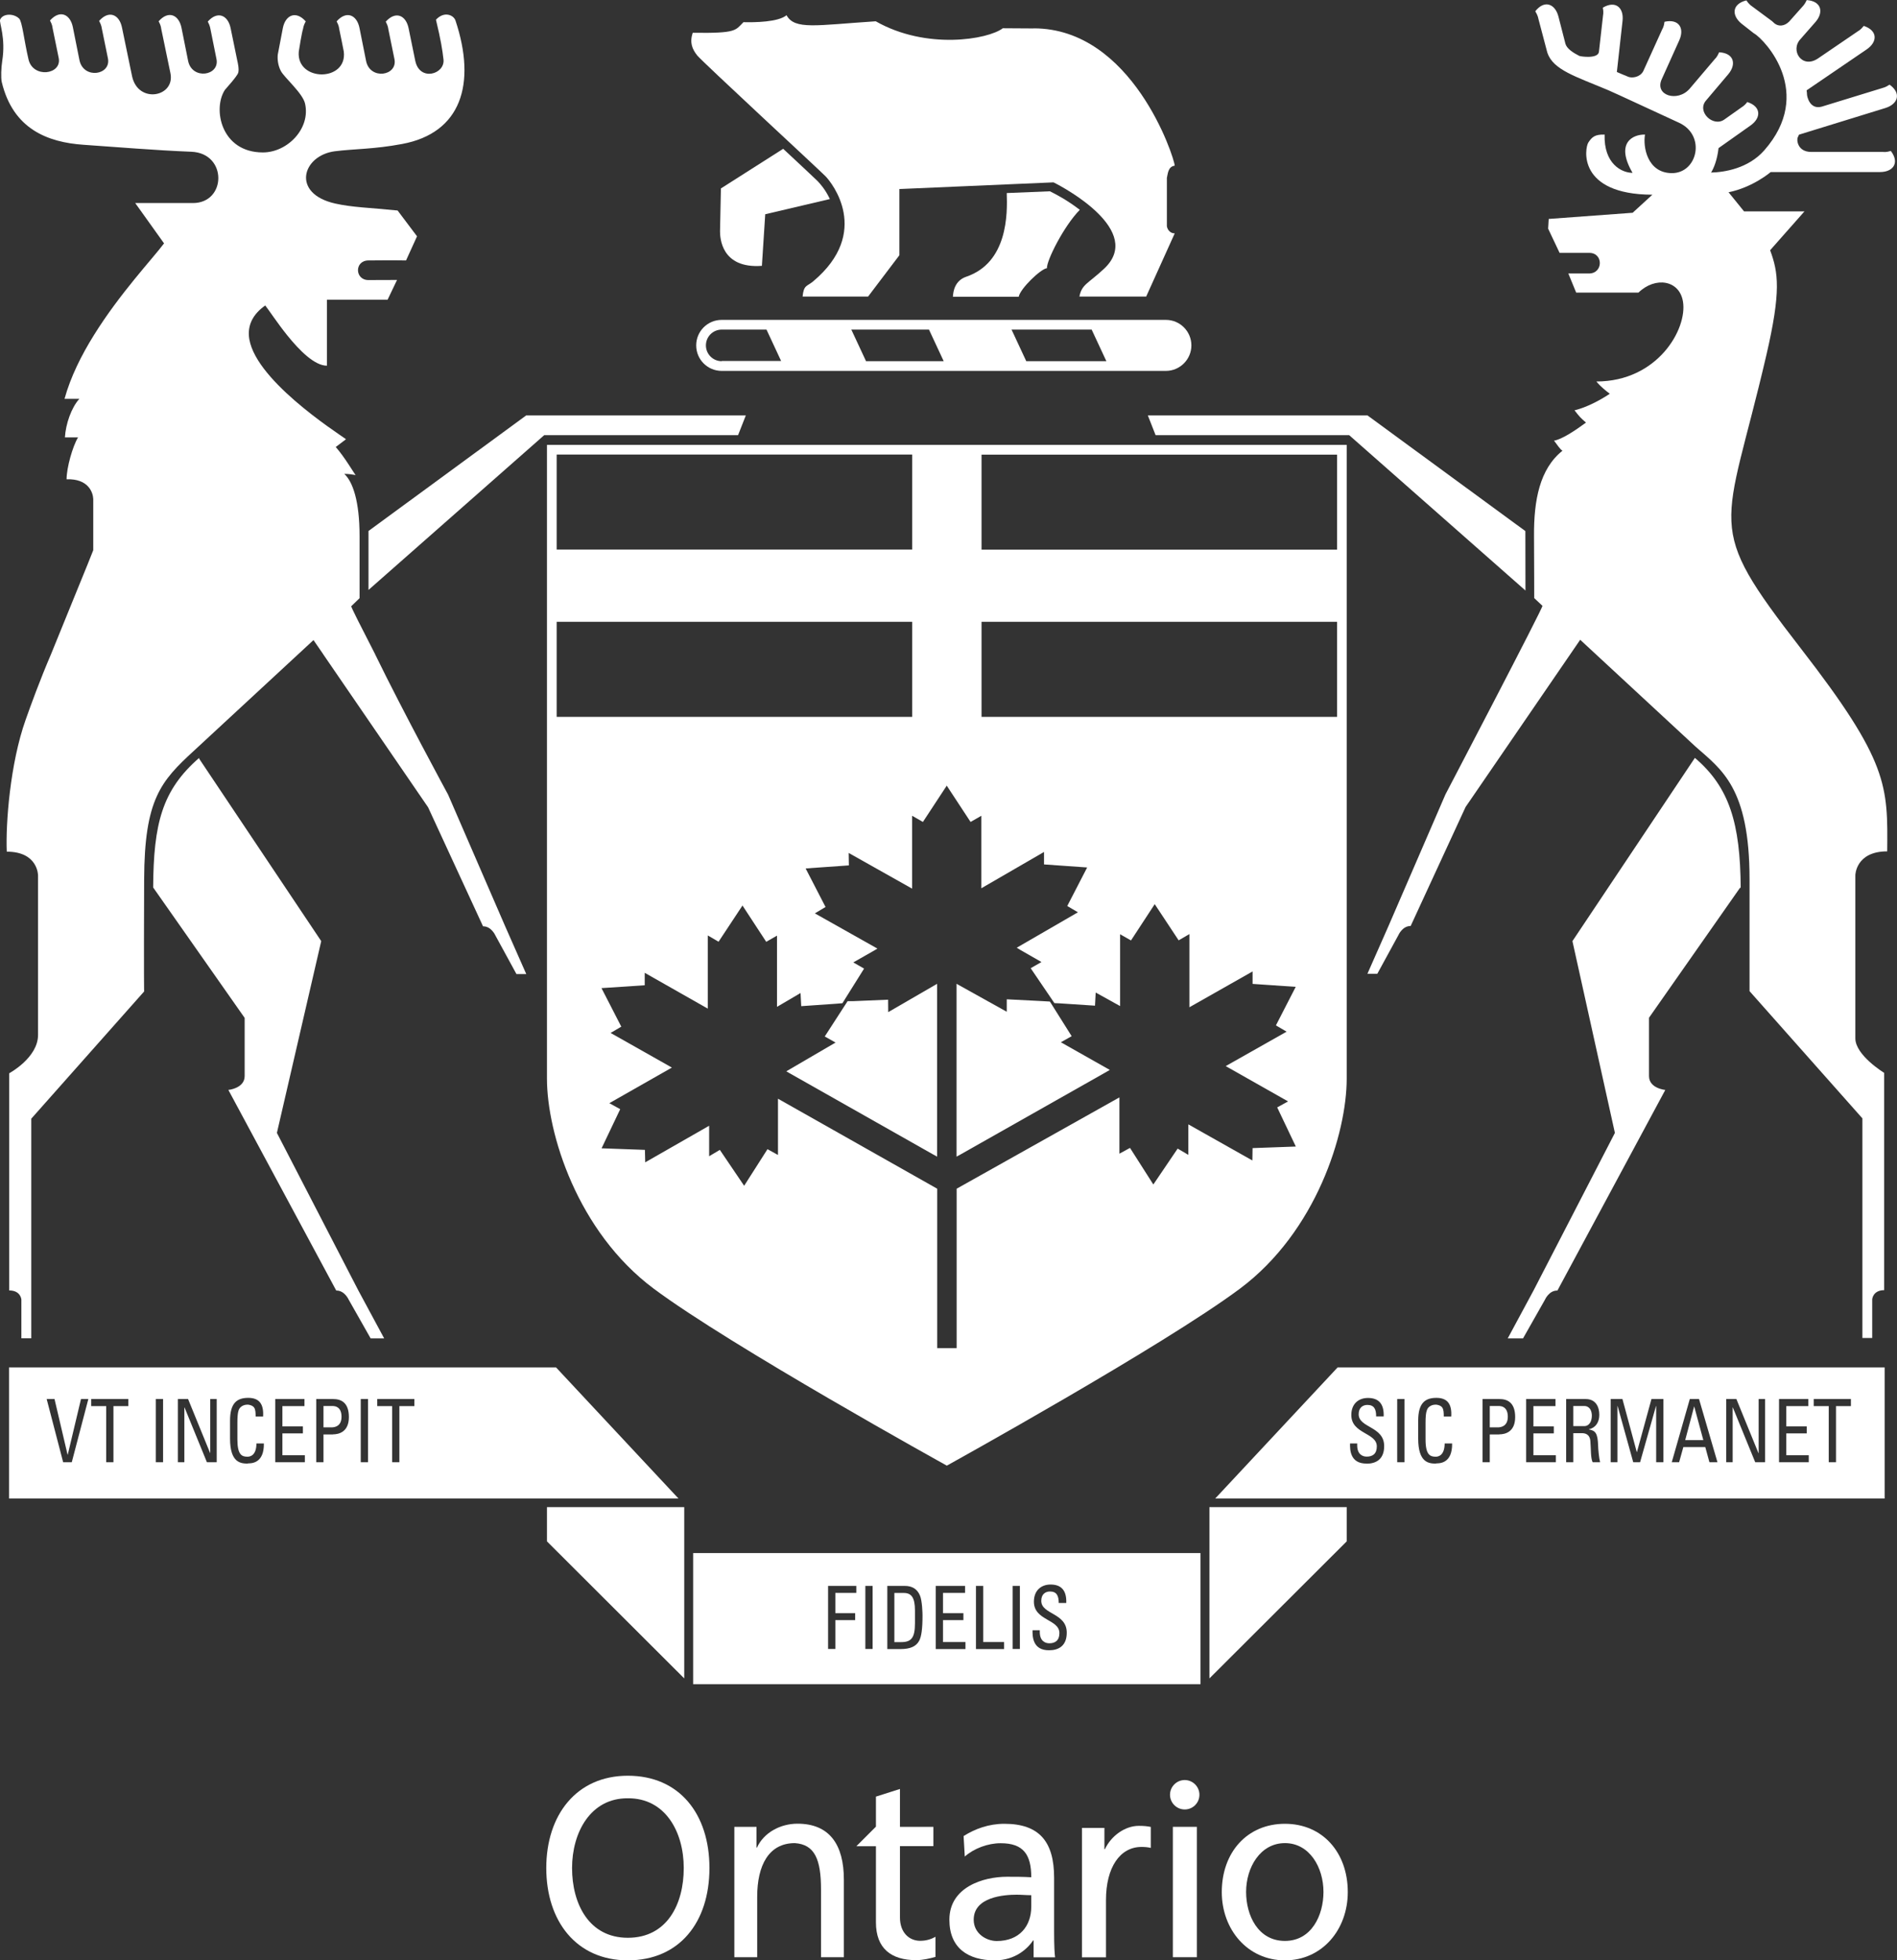
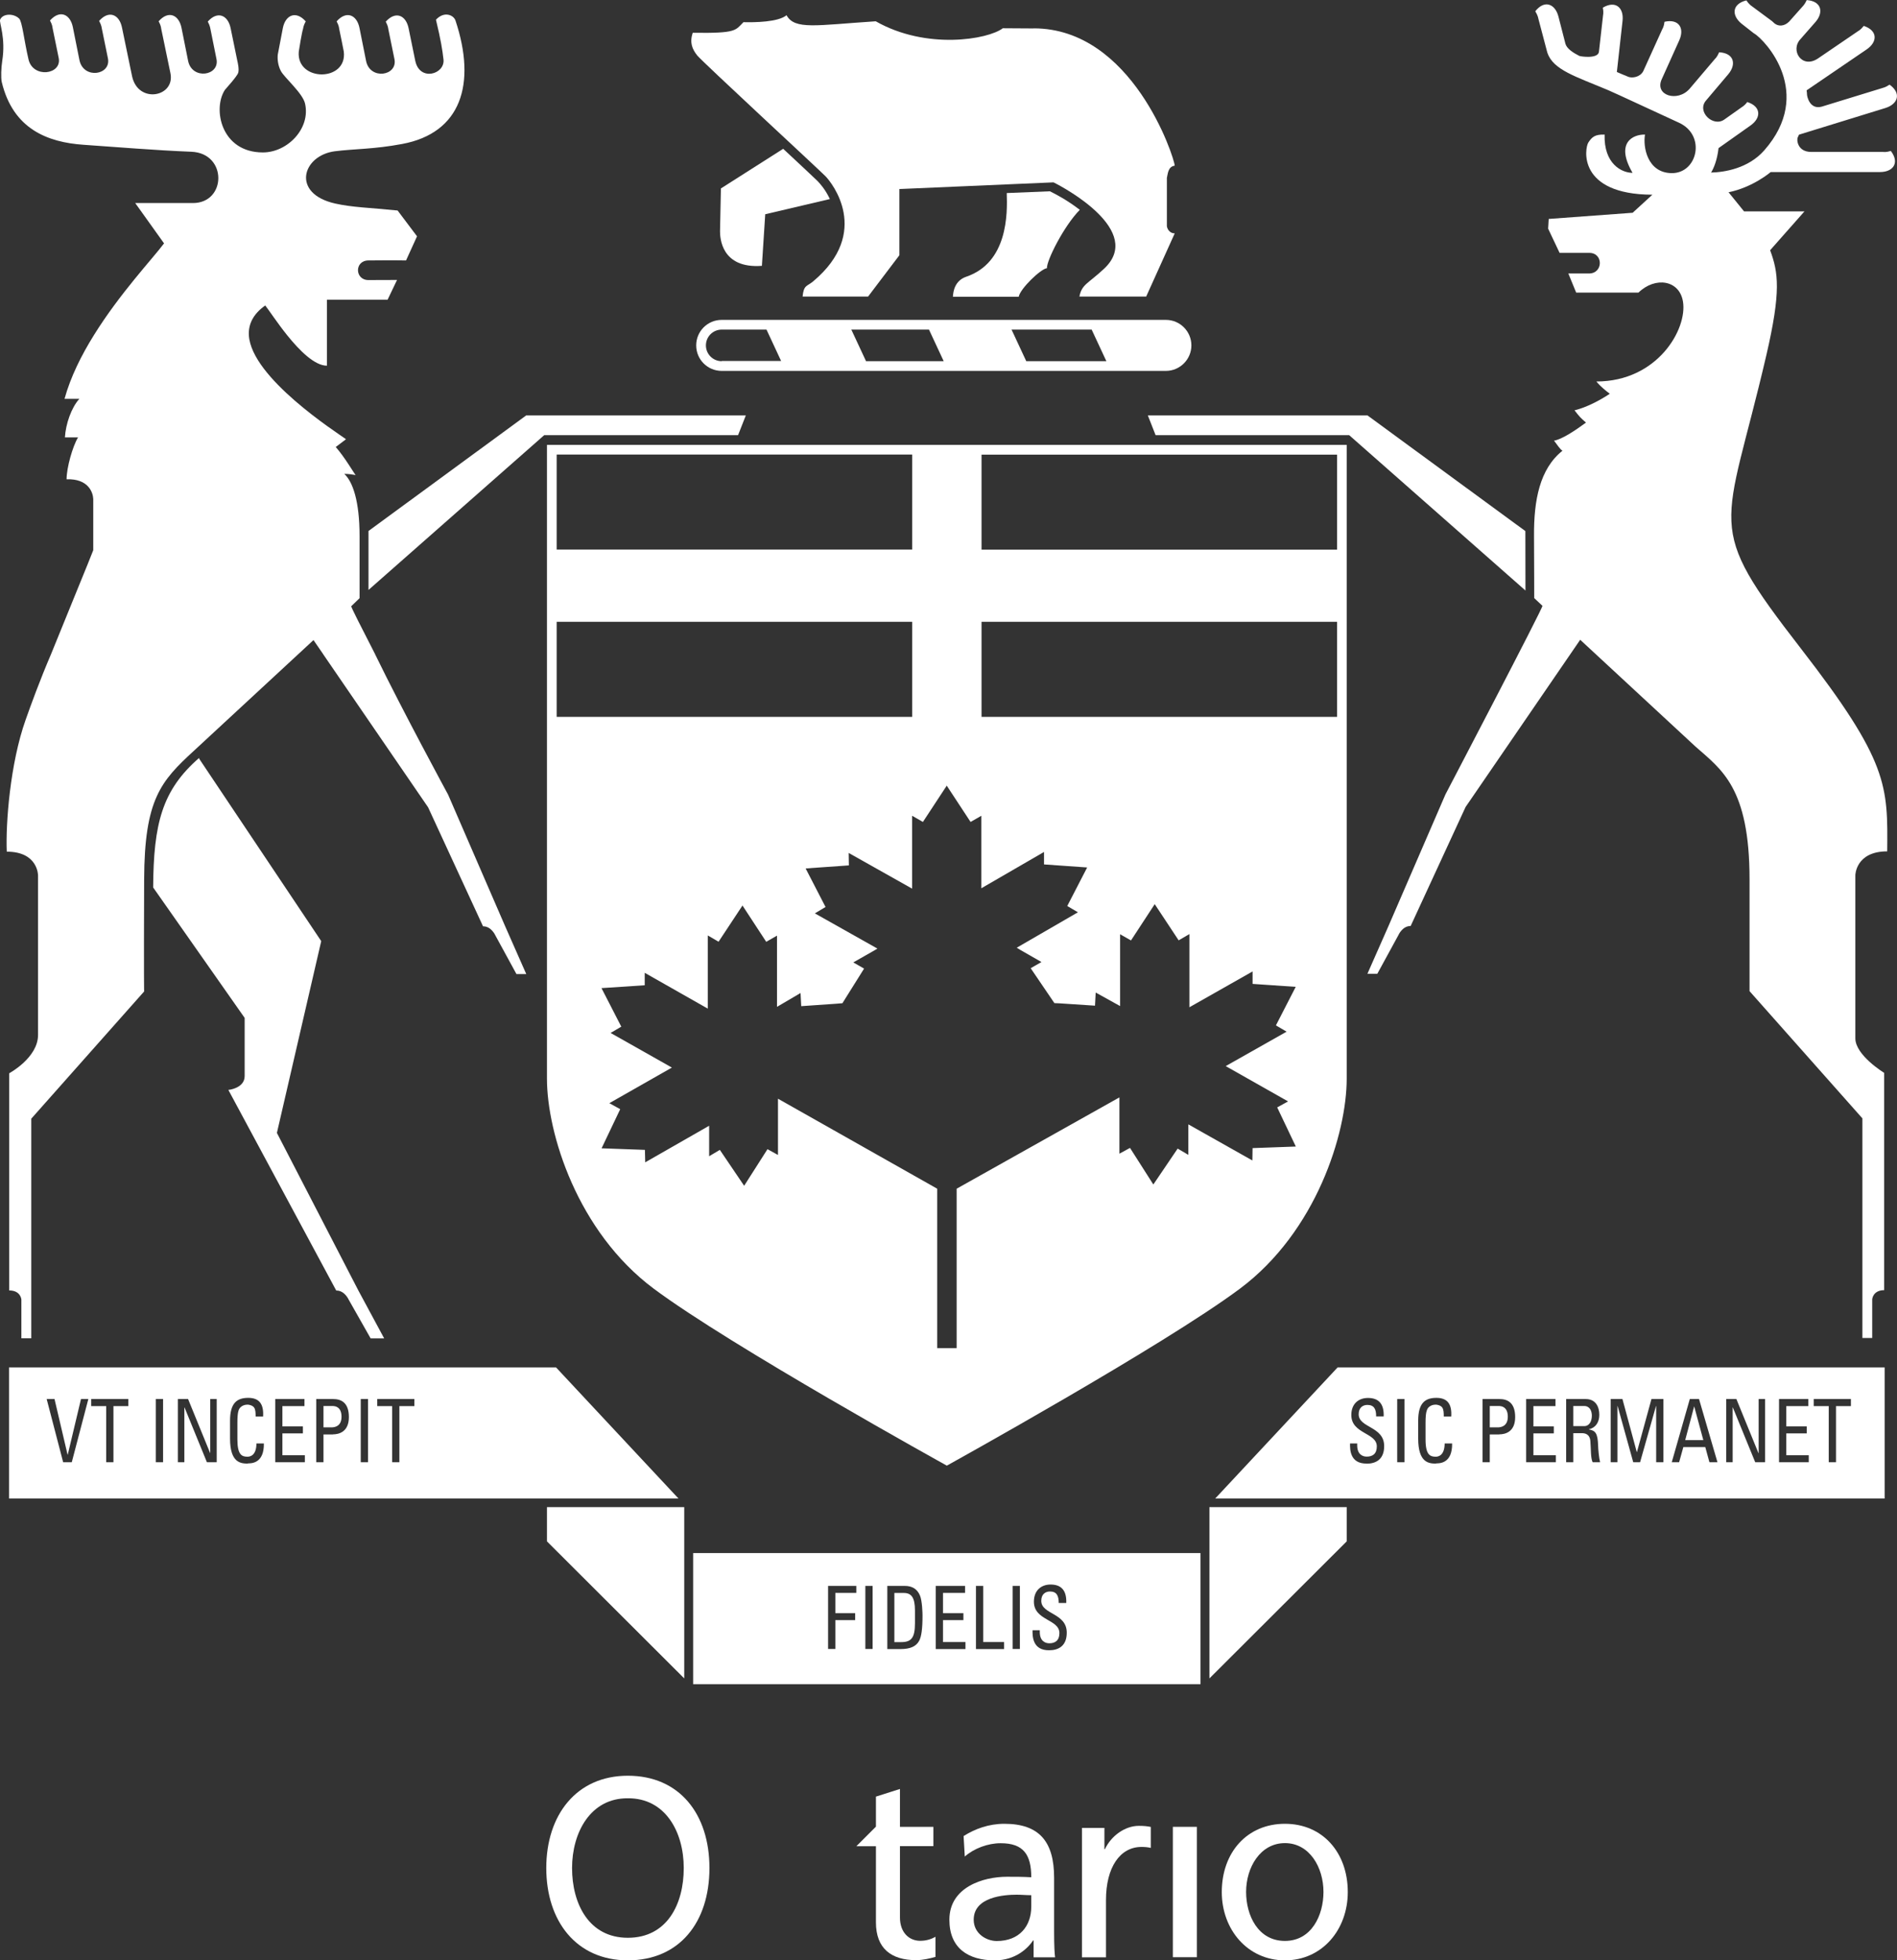
<svg xmlns="http://www.w3.org/2000/svg" id="Layer_1" viewBox="0 0 193.46 199.83">
  <rect x="0" y="0" width="193.46" height="199.83" fill="#333333" stroke="none" />
  <defs>
    <style>.cls-1{fill:#fff;}</style>
  </defs>
  <g>
-     <path class="cls-1" d="M74.9,186.23h2.25v2.11h.05c.69-1.51,2.37-2.43,4.13-2.43,3.27,0,4.73,2.14,4.73,5.71v7.9h-2.33v-6.88c0-3.1-.64-4.61-2.67-4.75-2.65,0-3.84,2.25-3.84,5.48v6.15h-2.33v-13.29Z" />
    <path class="cls-1" d="M117.37,188.38c-.33-.08-.66-.1-.96-.1-2.19,0-3.62,2.08-3.62,5.42v5.83h-2.45v-13.19h2.29v2.17h.05c.65-1.38,2.06-2.38,3.46-2.38,.54,0,.88,.04,1.22,.11v2.14Z" />
    <g>
      <rect class="cls-1" x="119.61" y="186.23" width="2.45" height="13.29" />
-       <path class="cls-1" d="M120.82,184.46c.83,0,1.5-.67,1.5-1.5s-.68-1.5-1.5-1.5-1.5,.67-1.5,1.5,.68,1.5,1.5,1.5Z" />
    </g>
    <g>
      <path class="cls-1" d="M107.6,199.53c-.05-.39-.1-1.09-.1-2.61v-5.5c0-3.62-1.46-5.5-5.07-5.5-1.61,0-3,.52-4.16,1.25l.12,2.09c.94-.83,2.35-1.36,3.66-1.36,2.33,0,3.12,1.17,3.12,3.47-.92-.05-1.56-.05-2.48-.05-2.4,0-5.87,1.04-5.87,4.38,0,2.89,1.9,4.14,4.63,4.14,2.13,0,3.37-1.23,3.91-2.03h.05v1.72h2.18Zm-2.43-5.16c0,1.98-1.21,3.5-3.52,3.5-1.06,0-2.35-.76-2.35-2.17,0-2.34,3.12-2.55,4.38-2.55,.5,0,.99,.05,1.49,.05v1.17Z" />
      <path class="cls-1" d="M131.04,185.92c-3.86,0-6.44,2.92-6.44,6.96,0,3.81,2.62,6.96,6.44,6.96s6.41-3.15,6.41-6.96c0-4.04-2.58-6.96-6.41-6.96Zm0,11.94c-2.75,0-3.96-2.61-3.96-4.99,0-2.52,1.46-4.98,3.96-4.98s3.93,2.46,3.93,4.98c0,2.37-1.21,4.99-3.93,4.99Z" />
      <path class="cls-1" d="M95.19,186.23h-3.41v-3.86l-2.45,.78v3.06l-2,2h2v7.76c0,2.66,1.56,3.85,4.09,3.85,.73,0,1.44-.18,1.98-.33v-2.05c-.37,.21-.88,.41-1.56,.41-1.12,0-2.06-.84-2.06-2.38v-7.27h3.41v-1.98Z" />
      <path class="cls-1" d="M64.03,181.02c-5.25,0-8.32,4.01-8.32,9.41s3.05,9.41,8.32,9.41,8.32-3.89,8.32-9.41-3.07-9.41-8.32-9.41Zm0,16.52c-3.99,0-5.69-3.49-5.69-7.11s1.88-7.14,5.69-7.11c3.81-.03,5.7,3.41,5.7,7.11s-1.71,7.11-5.7,7.11Z" />
    </g>
  </g>
  <g>
    <g>
      <g>
        <g>
          <path class="cls-1" d="M105.41,2.9c-.78,0-1.4-.01-3.14-.02-1.51,1.15-7.8,2.23-12.96-.71-6.1,.4-8.26,.9-9.1-.62-.83,.71-3.28,.74-4.39,.71-.84,.84-.68,1.15-5.17,1.08-.34,.99-.06,1.67,.46,2.32,.53,.65,12.41,11.63,13.06,12.29,.65,.65,4.73,5.72-1.24,10.73-.64,.54-.96,.34-1.08,1.55h6.68l3.19-4.21v-6.75l15.72-.68c1.08,.53,9.31,4.95,5.14,8.82-1.64,1.52-2.26,1.58-2.5,2.82h6.81l2.91-6.44c-.52,0-.77-.46-.8-.74v-4.92c.1-.38,.1-1.15,.8-1.24-.06-.91-4.34-13.99-14.37-14Z" />
          <path class="cls-1" d="M84.63,20.29c-.47-1.01-1.05-1.62-1.26-1.84-.21-.21-1.65-1.56-3.5-3.28l-6.35,4.04-.09,4.36c0,.62,.09,3.84,4.27,3.53l.34-5.26,6.6-1.55Z" />
          <path class="cls-1" d="M110.12,21.39c-1.27-.98-2.46-1.6-3.05-1.89l-4.4,.18c.08,2.14,.1,7.09-4.13,8.53-1.17,.4-1.33,1.49-1.36,2.04h6.71c.16-.84,2.26-2.85,2.88-2.91-.05-.75,1.7-4.27,3.35-5.95Z" />
        </g>
-         <path class="cls-1" d="M118.9,32.61h-45.3c-1.44,0-2.6,1.16-2.6,2.6s1.16,2.6,2.6,2.6h45.3c1.43,0,2.6-1.17,2.6-2.6s-1.16-2.6-2.6-2.6Zm-45.3,4.21c-.89,0-1.61-.72-1.61-1.61s.72-1.61,1.61-1.61h4.57l1.49,3.2h-6.05Zm14.72,0l-1.5-3.22h7.92l1.5,3.22h-7.92Zm16.34,0l-1.5-3.22h8.17l1.5,3.22h-8.17Z" />
+         <path class="cls-1" d="M118.9,32.61h-45.3c-1.44,0-2.6,1.16-2.6,2.6s1.16,2.6,2.6,2.6h45.3c1.43,0,2.6-1.17,2.6-2.6s-1.16-2.6-2.6-2.6m-45.3,4.21c-.89,0-1.61-.72-1.61-1.61s.72-1.61,1.61-1.61h4.57l1.49,3.2h-6.05Zm14.72,0l-1.5-3.22h7.92l1.5,3.22h-7.92Zm16.34,0l-1.5-3.22h8.17l1.5,3.22h-8.17Z" />
      </g>
      <g>
        <g>
          <polygon class="cls-1" points="53.66 42.35 37.58 54.13 37.58 60.14 55.5 44.36 75.27 44.36 76.06 42.35 53.66 42.35" />
          <path class="cls-1" d="M.94,131.55c1.18,0,1.24,.93,1.24,.93v3.95h1.01v-22.39l11.51-12.97s-.04-.77,0-11.41c.03-8.16,1.69-10.02,5.07-13.12l10.59-9.8,.12-.11,1.49-1.38,.95,1.38,.07,.11,10.67,15.56,5.6,12.13h.02c.83,0,1.24,.93,1.24,.93l2.15,3.94h1l-2.15-4.87-5.82-13.42s-4.62-8.51-7.42-14.26c-.02-.04-.04-.07-.05-.11-1.41-2.74-2.45-4.79-2.41-4.84l.85-.82v-6.32c0-3.59-.7-5.57-1.56-6.35,.5,0,.82,.06,1.16,.12-.22-.26-1.11-1.82-2.03-2.86,.63-.49,1.04-.77,1.04-.8-.95-.69-9.65-6.25-9.9-10.59-.06-1.1,.41-2.15,1.67-3.04,.38,.48,1.22,1.77,2.24,3.04,1.26,1.56,2.79,3.1,4.05,3.1v-6.73h6.19l.96-2.01c-1.39,0-1.67,0-2.91,.01-1.4,.01-1.46-2,.01-2,1.25,0,1.97-.03,3.82,0l1.12-2.46-1.98-2.63c-2.88-.29-4.62-.32-6.36-.71-4.53-1.01-3.36-4.9-.04-5.33,1.98-.25,3.98-.2,6.85-.74,6.02-1.11,7.61-6.11,5.45-12.59-.18-.54-1.13-1-1.99-.08,.5,2.08,.66,3.08,.77,4.07,.15,1.49-2.43,2.26-2.88,.12l-.68-3.32c-.27-1.32-1.32-1.8-2.33-.67,.25,.46,.25,.71,.26,.75l.63,3.08c.33,1.7-2.47,2.14-2.89,.2l-.68-3.4c-.27-1.32-1.33-1.8-2.33-.66,.25,.45,.25,.71,.26,.75,.06,.31,.46,2.2,.47,2.32,.39,3.12-4.85,3.1-4.59,.02,.02-.18,.32-2.01,.44-2.34,.01-.04,.02-.3,.27-.75-1-1.13-2.06-.65-2.33,.66l-.52,2.72c-.05,.45,.01,1.12,.32,1.69,.35,.66,2.22,2.25,2.46,3.31,.58,2.53-1.78,4.98-4.3,4.98-4.28,0-5.14-4.46-3.87-6.38,.06-.09,1.27-1.39,1.36-1.76,.1-.37-.06-1.04-.09-1.17l-.69-3.36c-.27-1.32-1.33-1.8-2.33-.67,.25,.46,.25,.71,.27,.75l.62,3.08c.33,1.7-2.47,2.14-2.89,.2l-.68-3.4c-.27-1.32-1.33-1.8-2.33-.66,.25,.45,.25,.71,.26,.75l.94,4.53c.52,2.44-3.3,3.18-3.91,.32l-1.03-4.97c-.27-1.32-1.33-1.8-2.33-.67,.25,.46,.26,.71,.27,.75l.63,3.08c.33,1.7-2.47,2.14-2.9,.2l-.68-3.4c-.27-1.32-1.33-1.8-2.33-.67,.25,.45,.25,.71,.26,.75l.63,3.08c.33,1.7-2.63,2.08-3.08,.14-.47-2.02-.64-3.84-.95-4.16C1.38,1.33,.27,1.37,.01,2.01c-.1,.33,.59,1.85,.22,4.18-.11,.71-.15,1.73-.05,2.18,1.15,4.78,4.67,6.14,8.35,6.39,3.51,.24,7.25,.56,10.99,.71,3.68,.15,3.59,5.23,.15,5.23h-5.88l2.94,4.11c-1.15,1.54-4.51,5.1-7.15,9.35h0c-1.28,2.05-2.39,4.28-3,6.5h1.51c-.82,.91-1.39,2.57-1.47,3.93h1.34c-.55,.9-1.17,3.09-1.17,4.27,2.23-.08,2.69,1.35,2.72,2v5.23c-.43,1.13-2.49,6.1-4.31,10.61-.02,.04,.01-.03,0,0-1.12,2.61-2.05,5.16-2.59,6.69-1.58,4.45-2.04,10.58-1.92,13.43,3.21,0,3.19,2.43,3.19,2.43v16.25c0,2.33-2.94,3.91-2.94,3.91v22.15h-.02Z" />
          <path class="cls-1" d="M24.95,103.75v5.95c0,1.25-1.66,1.41-1.66,1.41l11,20.45h.03c.83,0,1.24,.93,1.24,.93l2.24,3.95h1.38l-2.63-4.88-8.31-16.07,4.52-19.55-12.45-18.6v-.08c-3.79,3.3-4.65,6.71-4.69,13.21l9.32,13.28Z" />
        </g>
        <g>
          <polygon class="cls-1" points="155.56 54.14 139.46 42.35 117.06 42.35 117.85 44.36 137.59 44.36 155.57 60.2 155.56 54.14" />
          <path class="cls-1" d="M178.88,3.4c1.17,.71,6.18,6.09,1.04,11.93-1.63,1.85-4.07,2.23-5.42,2.26,.27-.44,.62-1.26,.76-2.49l3.25-2.3c1.11-.77,1.12-1.94-.32-2.4-.31,.41-.55,.51-.58,.54l-1.78,1.26c-1.15,.78-2.81-.83-1.85-1.95l2.27-2.68c.86-1.02,.59-2.16-.93-2.24-.2,.48-.39,.64-.42,.67l-2.59,3.05c-1.22,1.4-3.61,.69-2.84-.98l1.78-3.95c.56-1.23-.02-2.23-1.5-1.9-.06,.51-.21,.72-.23,.76l-1.94,4.28c-.34,.63-1.13,.71-1.5,.58-.39-.16-.74-.3-1.19-.5l.58-5.21c.15-1.34-.71-2.12-2.01-1.35,.1,.51,.02,.75,.02,.8l-.42,3.72c-.12,.71-1.82,.47-2,.4-.67-.34-1.26-.74-1.41-1.22l-.72-2.8c-.34-1.3-1.43-1.72-2.36-.53,.27,.44,.3,.69,.31,.74l.92,3.48c.59,1.77,2.93,2.44,6.2,3.82,.78,.33,5.4,2.49,7.22,3.32,2.8,1.28,1.89,5.17-.74,5.14-2.51-.03-2.94-2.72-2.72-3.93-1.21-.03-3.07,.81-1.27,3.9-1.12,0-2.94-.93-2.85-3.9-.99-.03-1.29,.25-1.66,.81-.37,.57-1.15,5.29,6.53,5.32l-2.01,1.84-8.56,.63-.06,.99,1.17,2.47h3.03c1.45,0,1.42,2.1-.03,2.1h-2.11l.8,1.95h6.35c1.73-1.67,4.18-1.28,4.54,.91,.47,2.79-2.58,8.15-8.83,8.15,.45,.55,1.02,.99,1.37,1.25-1.02,.68-2.37,1.39-3.6,1.69,.53,.68,.61,.76,1.17,1.25-1.13,.83-2.48,1.72-3.26,1.84,.39,.51,.59,.85,.86,1.03-2.33,1.86-2.92,5.06-2.9,8.66,.02,3.64,.02,5.85,.02,6.36l.84,.79c.09,.15-9.89,19.22-9.89,19.22l-5.81,13.42-2.15,4.87h1.01l2.15-3.94s.4-.93,1.23-.93h.02l5.6-12.13,11.69-17.05,11.76,10.89c2.63,2.33,5.51,4.16,5.51,13.52v11.41l11.51,12.97v22.39h1v-3.95s.06-.93,1.24-.93h-.02v-22.15s-2.94-1.79-2.94-3.52v-16.63s.03-2.43,3.25-2.43c.06-6.69,.15-9.13-8.79-20.66-9.99-12.9-7.76-11.76-3.55-29.86,1.54-6.61,1.23-8.5,.4-10.76l3.5-3.96h-6.16l-1.58-1.95c2.48-.5,4.3-2.06,4.3-2.06h11.14c1.35,0,2.03-.94,1.11-2.15-.49,.15-.74,.1-.78,.1h-7.36c-1.42-.02-1.48-1.28-1.35-1.49,.04-.08,.08-.18,.12-.27l8.82-2.72c1.28-.4,1.65-1.5,.42-2.38-.43,.29-.68,.32-.72,.34l-6.19,1.9c-1.22,.34-1.51-1.03-1.51-1.24,0-.14-.02-.29-.04-.42l6.12-4.17c1.12-.76,1.15-1.92-.29-2.4-.32,.41-.55,.51-.59,.54l-4.08,2.78c-1.64,1.1-2.87-.83-1.78-1.98l1.51-1.72c.89-1.01,.62-2.15-.88-2.25-.21,.47-.41,.63-.44,.67l-1.34,1.51c-.5,.51-1.11,.52-1.51,.19-.07-.06-.14-.13-.24-.22l-2.08-1.54s-.26-.15-.54-.58c-1.47,.36-1.54,1.52-.5,2.37l1.3,1.02" />
-           <path class="cls-1" d="M177.52,90.52c-.04-6.6-1.16-10.27-4.66-13.25h-.02l-12.48,18.67,4.33,19.55-8.3,16.07-2.63,4.88h1.56l2.24-3.95s.4-.93,1.24-.93h.03l11-20.45s-1.66-.15-1.66-1.41v-5.95l9.29-13.26,.06,.02Z" />
        </g>
        <g>
          <path class="cls-1" d="M55.78,45.35V109.96c0,5.57,3.1,15.6,10.89,21.41,7.8,5.82,29.89,18.04,29.89,18.04,0,0,22.09-12.22,29.89-18.04,7.79-5.81,10.89-15.84,10.89-21.41V45.35H55.78Zm.99,.99h36.26v9.68H56.77v-9.68Zm0,17.05h36.26v9.69H56.77v-9.69Zm70.97,53.64l-.02,1.27-6.53-3.68v3.11l-1.09-.64-2.48,3.66-2.38-3.73-1.08,.59v-5.74h0l-16.6,9.31v16.25h-1.98v-16.25l-16.23-9.17h-.01v5.73l-1.07-.59-2.38,3.73-2.48-3.66-1.09,.65v-3.11l-6.52,3.73-.03-1.27-4.42-.16,1.9-3.99-1.11-.61,6.38-3.63-6.25-3.53,1.09-.64-2.02-3.93,4.41-.29v-1.27l6.43,3.65v-7.46l1.1,.64,2.44-3.69,2.42,3.7,1.1-.63v7.26l2.4-1.41,.07,1.34,3.6-.25,.6-.05,2.21-3.53-1.1-.63,2.16-1.23,.3-.18-6.38-3.59,1.09-.65-2.03-3.93,4.41-.31-.02-1.27,6.47,3.64v-7.43l1.1,.63,2.43-3.7,2.43,3.7,1.1-.63v7.39l6.39-3.7v1.27l4.4,.31-2.03,3.93,1.09,.64-6.24,3.61,.37,.23,2.15,1.23-1.1,.63,2.42,3.56,.5,.02,3.64,.24,.07-1.34,2.49,1.38v-7.32l1.11,.63,2.42-3.7,2.44,3.69,1.1-.64v7.46l6.44-3.65v1.27l4.4,.3-2.02,3.93,1.09,.64-6.21,3.51,6.36,3.6-1.11,.61,1.9,3.99-4.42,.16Zm8.62-43.95h-36.26v-9.69h36.26v9.69Zm0-17.05h-36.26v-9.68h36.26v9.68Z" />
          <g>
-             <polygon class="cls-1" points="90.57 101.91 87 102.06 86.44 102.06 84.11 105.66 85.21 106.28 80.19 109.21 80.46 109.37 95.15 117.68 95.57 117.91 95.57 100.3 95.57 100.29 90.58 103.18 90.57 101.91" />
-             <polygon class="cls-1" points="109.29 105.63 107.07 102.1 106.01 102.04 102.67 101.87 102.67 103.14 97.55 100.29 97.55 100.3 97.55 117.91 97.97 117.68 112.66 109.37 113.18 109.07 108.19 106.25 109.29 105.63" />
-           </g>
+             </g>
        </g>
      </g>
    </g>
    <g>
      <path class="cls-1" d="M70.69,171.69h51.74v-13.37h-51.74v13.37Zm34.62-5.5h.73v.18c0,.87,.5,1.15,.97,1.15,.59,0,1.03-.28,1.03-1.04,0-1.43-2.6-1.26-2.6-3.2,0-1.14,.73-1.75,1.7-1.75,1.06,0,1.65,.57,1.6,1.88h-.77c0-.71-.19-1.17-.89-1.17-.44,0-.89,.25-.89,.95,0,1.41,2.6,1.21,2.6,3.25,0,1.35-.84,1.79-1.79,1.79-1.71,.02-1.71-1.44-1.7-2.05Zm-2.04-4.52h.74v6.43h-.74v-6.43Zm-3.74,0h.74v5.72h2.13v.72h-2.87v-6.43Zm-4.09,0h2.98v.71h-2.25v2.07h2.08v.71h-2.08v2.23h2.29v.72h-3.03v-6.43Zm-4.96,0h1.78c.74,0,1.27,.29,1.56,.98,.23,.54,.26,1.83,.26,2.03,0,1.37-.11,2.17-.35,2.6-.31,.56-.9,.83-1.91,.83h-1.33v-6.43Zm-2.23,0h.74v6.43h-.74v-6.43Zm-3.79,0h2.87v.71h-2.14v2.07h2.02v.71h-2.02v2.94h-.74v-6.43Z" />
      <path class="cls-1" d="M34.01,143.33h-1.02v2.18h.81c.31,0,1.03-.09,1.03-1.09s-.66-1.08-.82-1.08Z" />
      <path class="cls-1" d="M56.71,139.4H.92v13.36H69.19l-12.48-13.36Zm-49.39,9.66h-.88l-1.68-6.44h.8l1.33,5.67h.02l1.35-5.67h.75l-1.69,6.44Zm5.77-5.72h-1.52v5.72h-.74v-5.72h-1.53v-.72h3.79v.72Zm3.54,5.72h-.74v-6.44h.74v6.44Zm5.48,0h-1.01l-2.28-5.58h-.02v5.58h-.66v-6.44h1.04l2.25,5.51h.01v-5.51h.66v6.44Zm3.18,.14c-.72,0-1.83-.06-1.83-2.55v-1.82c0-1.82,.72-2.33,1.86-2.33s1.59,.66,1.51,1.9h-.76c0-.37-.01-.73-.17-.93-.15-.2-.5-.28-.65-.28-.61,0-.85,.41-.88,.49-.02,.08-.16,.23-.16,1.34v1.72c0,1.58,.46,1.76,1.03,1.76,.23,0,.91-.09,.91-1.35h.76c.03,2.03-1.26,2.03-1.64,2.03Zm5.81-.14h-3.03v-6.44h2.98v.72h-2.25v2.07h2.09v.71h-2.09v2.23h2.29v.71Zm2.86-2.83h-.97v2.83h-.74v-6.44h1.72c.78,0,1.61,.32,1.61,1.84s-1.03,1.76-1.62,1.76Zm3.57,2.83h-.74v-6.44h.74v6.44Zm4.72-5.72h-1.52v5.72h-.74v-5.72h-1.52v-.72h3.79v.72Z" />
      <polygon class="cls-1" points="55.78 157.13 69.78 171.1 69.78 153.64 55.78 153.64 55.78 157.13" />
      <polygon class="cls-1" points="172.77 143.38 171.86 146.81 173.71 146.81 172.78 143.38 172.77 143.38" />
      <path class="cls-1" d="M161.56,143.33h-1.11v2.05h1.11c.53,0,.78-.5,.78-1.07,0-.47-.21-.98-.78-.98Z" />
      <path class="cls-1" d="M192.2,139.4h-55.79l-12.48,13.36h68.27v-13.36Zm-52.82,9.8c-1.71,.02-1.71-1.43-1.7-2.05h.73v.19c0,.88,.5,1.15,.97,1.15,.59,0,1.03-.27,1.03-1.04,0-1.42-2.6-1.26-2.6-3.2,0-1.14,.73-1.74,1.7-1.74,1.06,0,1.65,.57,1.6,1.88h-.77c.01-.71-.19-1.17-.89-1.17-.44,0-.89,.25-.89,.95,0,1.41,2.6,1.21,2.6,3.25,0,1.35-.84,1.79-1.79,1.79Zm3.85-.14h-.74v-6.44h.74v6.44Zm3.23,.14c-.72,0-1.83-.06-1.83-2.55v-1.82c0-1.82,.72-2.33,1.86-2.33s1.59,.66,1.51,1.9h-.76c0-.37-.01-.73-.17-.93-.15-.2-.49-.28-.65-.28-.61,0-.85,.41-.87,.49-.02,.08-.17,.23-.17,1.34v1.72c0,1.58,.47,1.76,1.04,1.76,.23,0,.9-.09,.91-1.35h.76c.03,2.03-1.26,2.03-1.64,2.03Zm6.44-2.97h-.97v2.83h-.74v-6.44h1.72c.78,0,1.61,.32,1.61,1.84s-1.02,1.76-1.62,1.76Zm5.77,2.83h-3.03v-6.44h2.99v.72h-2.25v2.07h2.08v.71h-2.08v2.23h2.29v.71Zm3.75,0c-.21-.44-.16-1.28-.23-2.14-.06-.79-.63-.82-.87-.82h-.87v2.96h-.73v-6.44h1.99c1.03,0,1.39,.8,1.39,1.61,0,.76-.38,1.33-1.06,1.47v.02c.66,.12,.9,.37,.94,1.66,0,.27,.09,1.28,.2,1.68h-.77Zm7.22,0h-.74v-5.72h-.02l-1.62,5.72h-.7l-1.59-5.72h-.02v5.72h-.69v-6.44h1.2l1.46,5.4h.02l1.48-5.4h1.22v6.44Zm4.69,0l-.42-1.54h-2.24l-.43,1.54h-.75l1.84-6.44h.94l1.88,6.44h-.82Zm5.68,0h-1.01l-2.28-5.58h-.02v5.58h-.66v-6.44h1.04l2.25,5.51h.02v-5.51h.66v6.44Zm4.45,0h-3.03v-6.44h2.99v.72h-2.25v2.07h2.09v.71h-2.09v2.23h2.29v.71Zm4.3-5.72h-1.52v5.72h-.74v-5.72h-1.53v-.72h3.79v.72Z" />
      <path class="cls-1" d="M152.95,143.33h-1.02v2.18h.81c.3,0,1.03-.09,1.03-1.09s-.66-1.08-.82-1.08Z" />
      <polygon class="cls-1" points="123.34 171.1 137.34 157.13 137.34 153.64 123.34 153.64 123.34 171.1" />
      <path class="cls-1" d="M93.31,165.47v-1.3c0-1.3-.36-1.78-1.13-1.78h-.97v5.01h.7c1.02,0,1.4-.43,1.4-1.92Z" />
    </g>
  </g>
</svg>